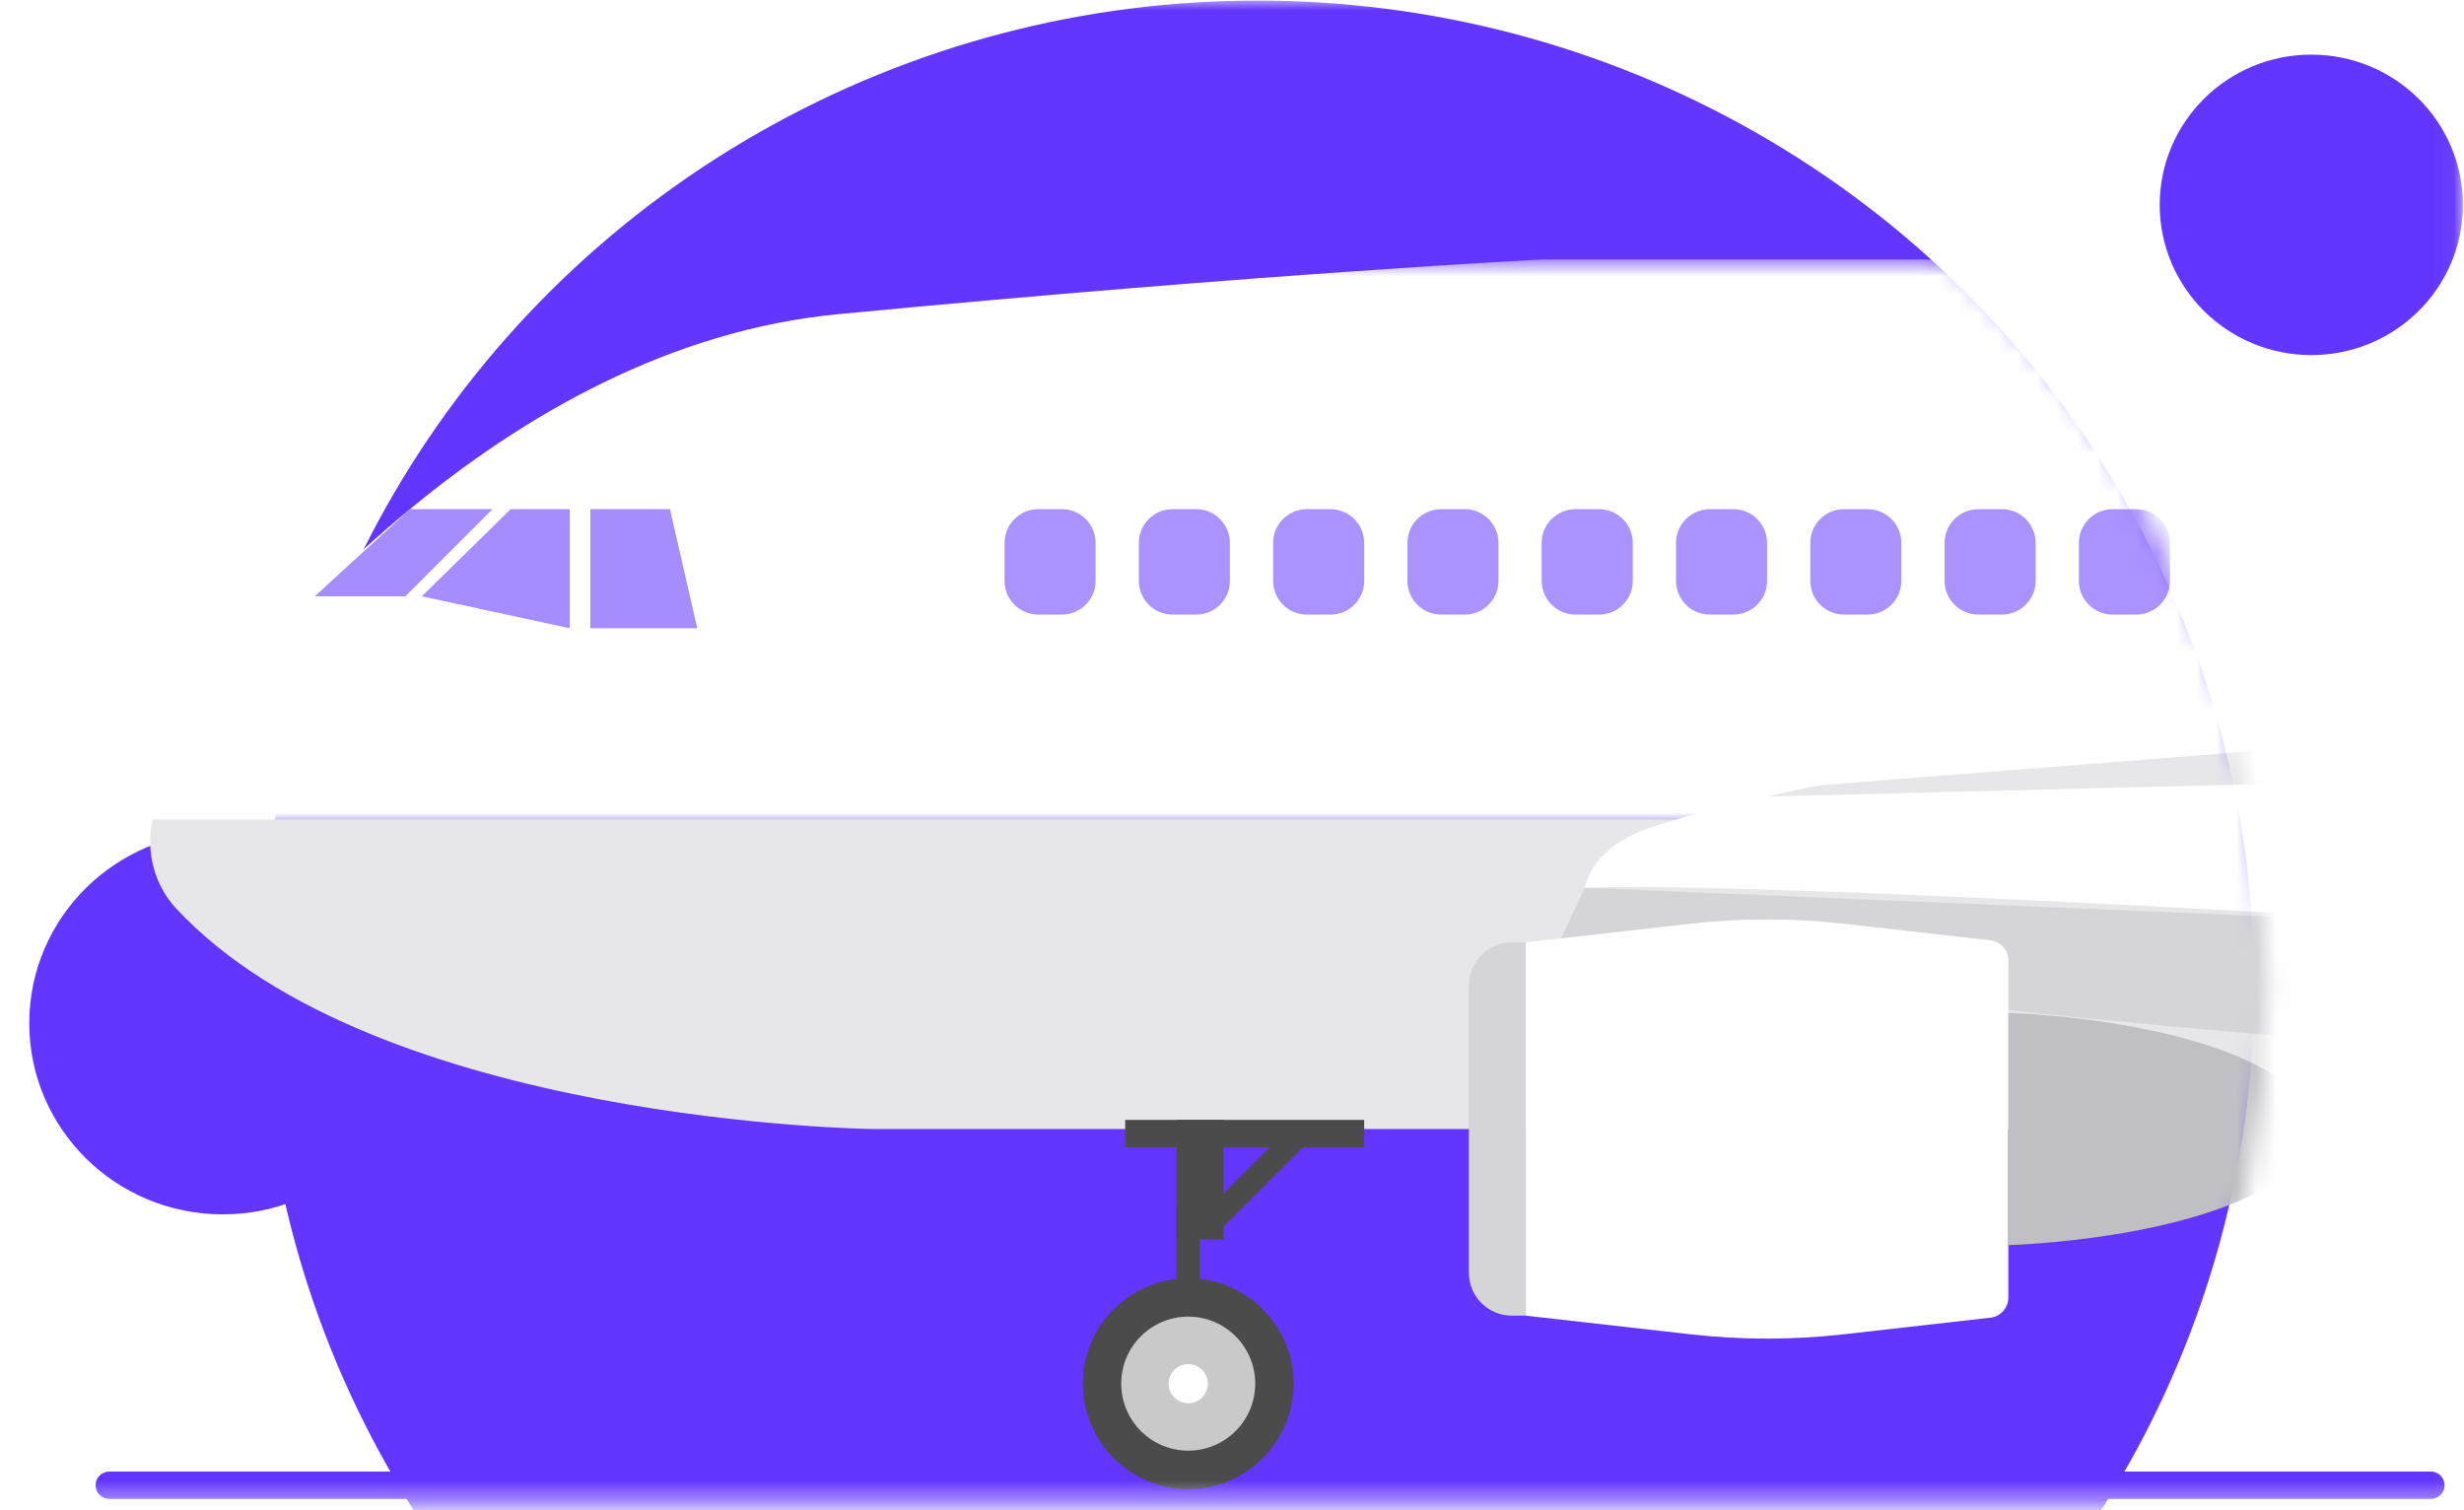
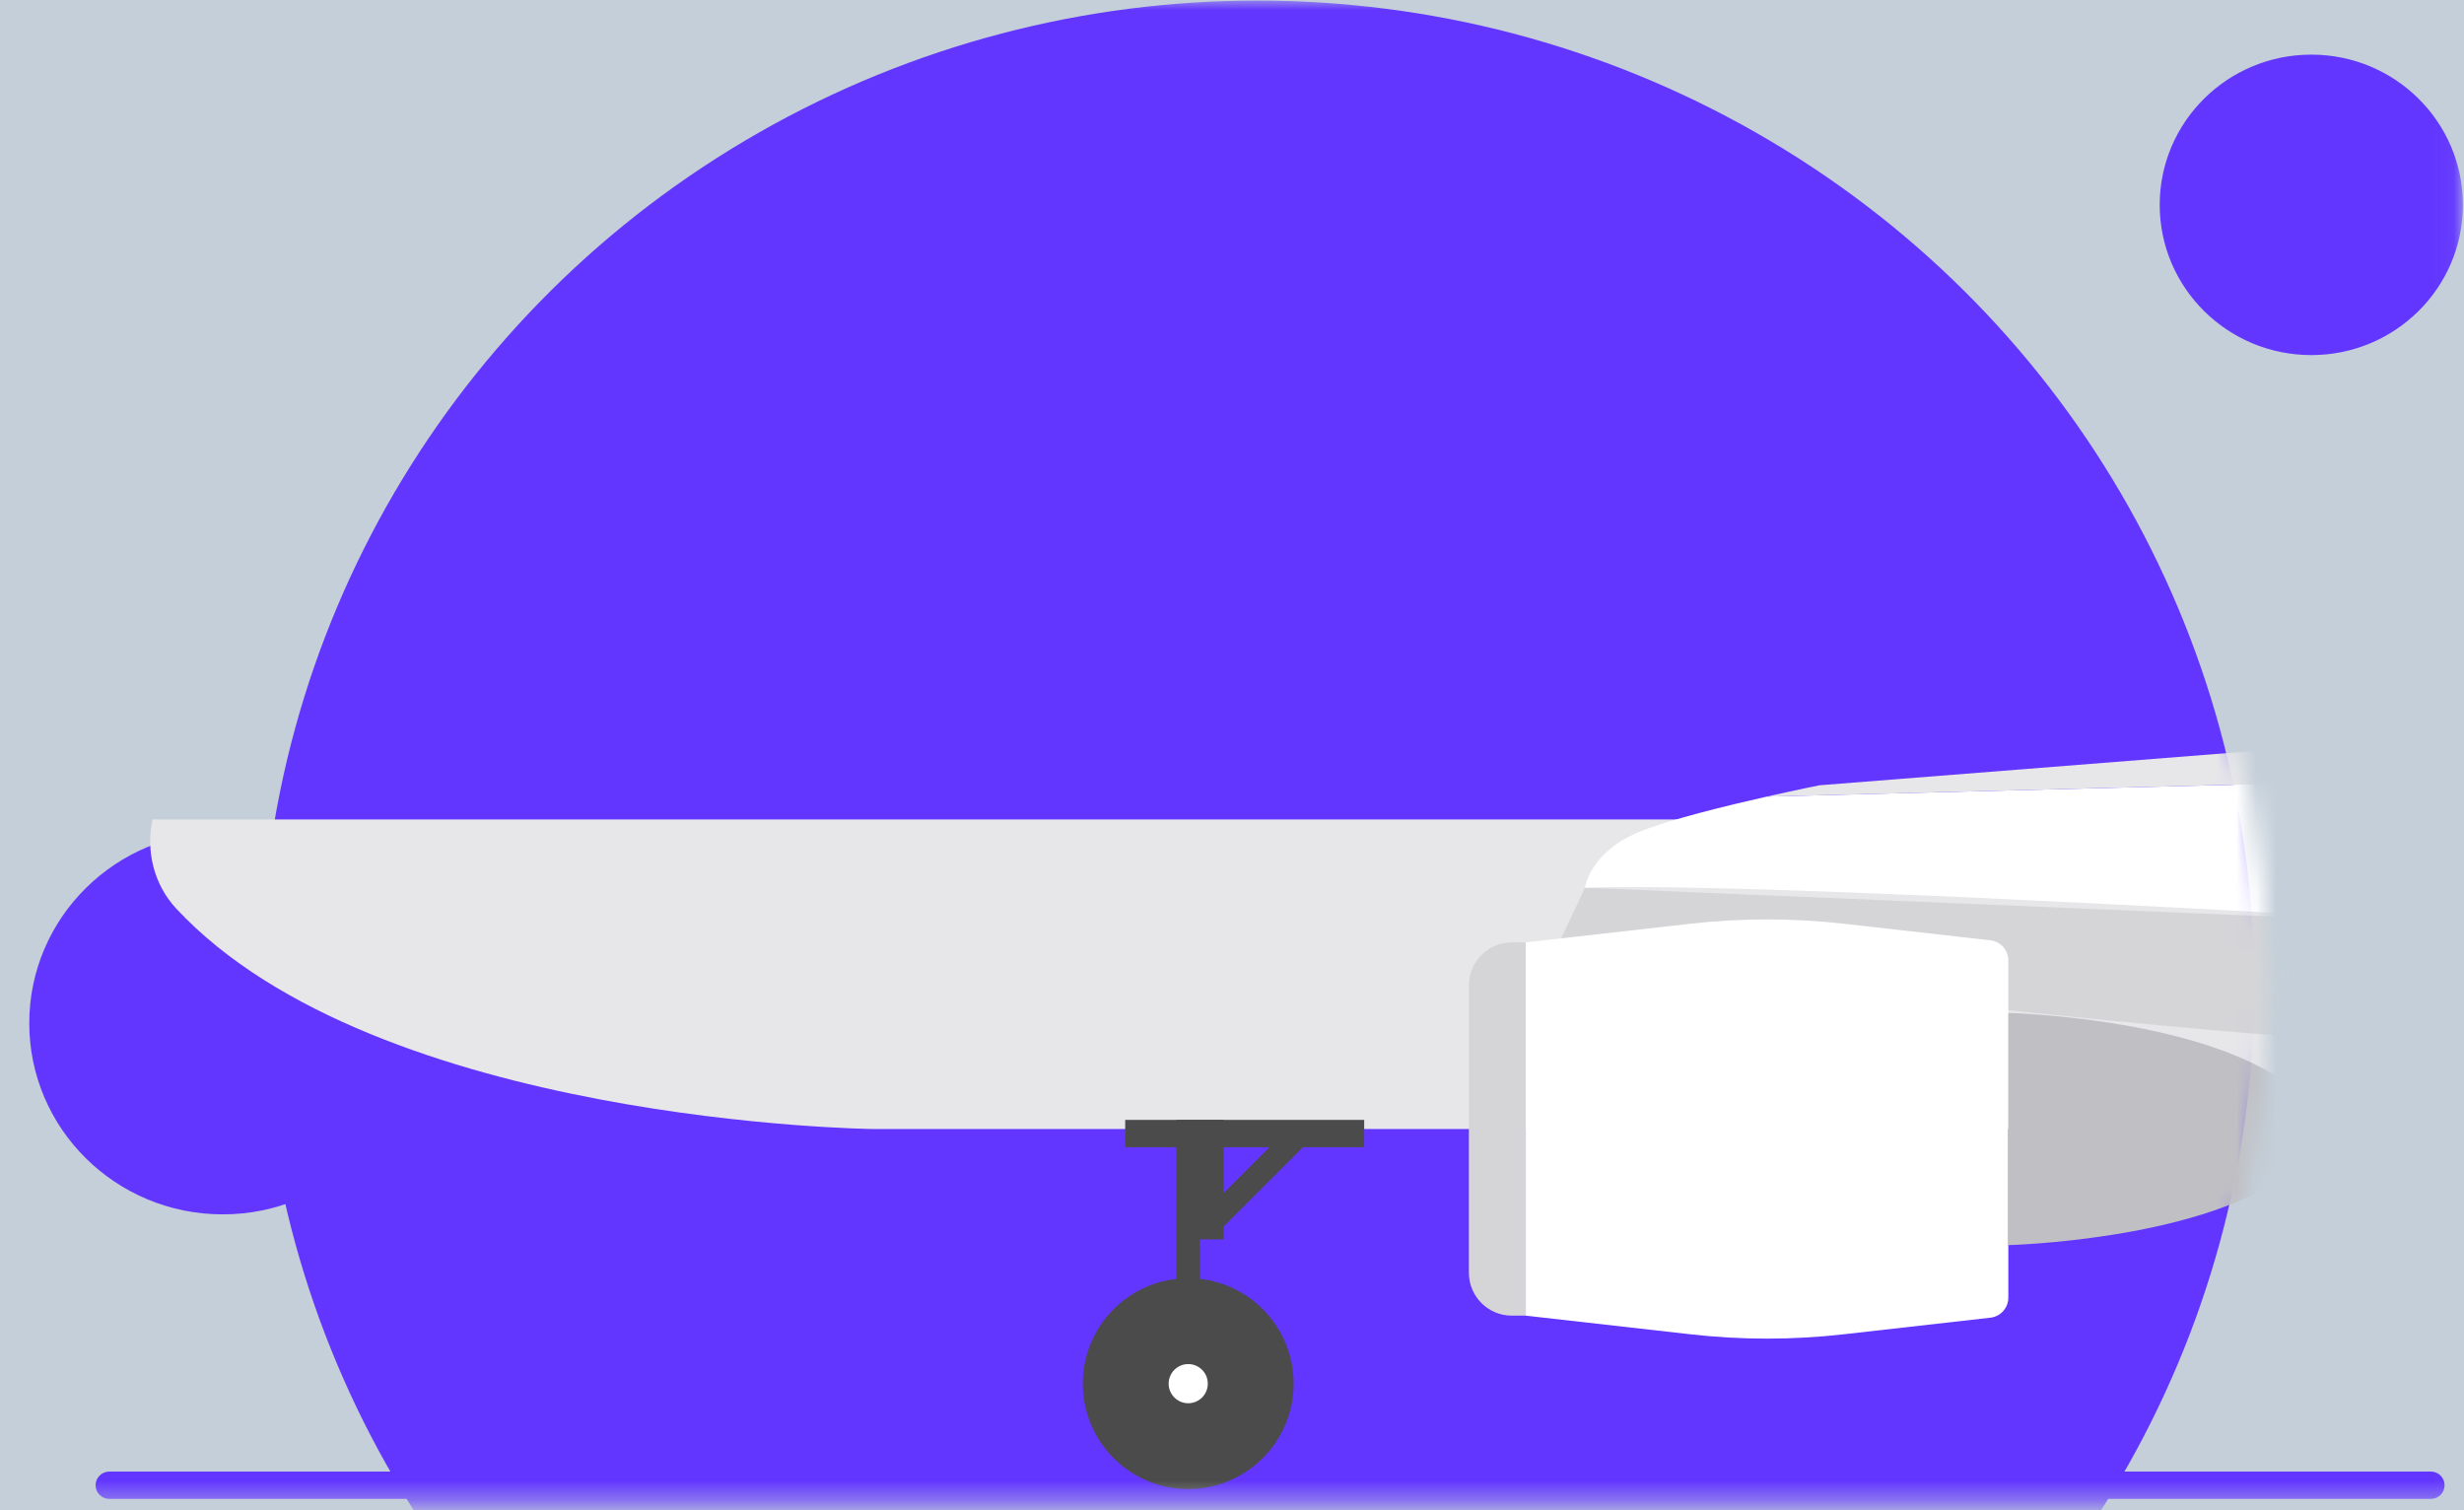
<svg xmlns="http://www.w3.org/2000/svg" xmlns:xlink="http://www.w3.org/1999/xlink" width="124" height="76" viewBox="0 0 124 76">
  <rect x="0" y="0" width="124" height="76" fill="#808080" stroke="none" />
  <defs>
    <path id="bq09iwyfua" d="M0.235 0L123.944 0 123.944 75.6 0.235 75.6z" />
    <path id="04ewgybt0c" d="M61.257 100.454c28.088 0 50.858-22.462 50.858-50.17 0-27.71-22.77-50.172-50.858-50.172-16.537 0-31.23 7.786-40.519 19.845C16.416 25.568 2.31 33.667.688 40.774c-.814 3.562 8.934 8.254 8.934 12.058 0 27.709 23.547 47.622 51.635 47.622z" />
-     <path id="e95xxbwq4e" d="M0.117 0.666L186.52 0.666 186.52 29.073 0.117 29.073z" />
+     <path id="e95xxbwq4e" d="M0.117 0.666z" />
  </defs>
  <g fill="none" fill-rule="evenodd" transform="translate(-426 -526)">
    <path fill="#E2F1FF" opacity=".7" style="mix-blend-mode:overlay" d="M0 330H1920V1121H0z" transform="matrix(1 0 0 -1 0 1451)" />
-     <rect width="223" height="567" x="376" y="481" fill="#FFF" rx="10" />
    <g transform="translate(426 526)">
      <mask id="anjqv584mb" fill="#fff">
        <use xlink:href="#bq09iwyfua" />
      </mask>
      <g mask="url(#anjqv584mb)">
        <g>
          <g fill="#6236FF" transform="translate(1.375 -.687) translate(.098 .687)">
            <ellipse cx="61.806" cy="49.596" rx="50.167" ry="49.568" />
            <ellipse cx="114.843" cy="10.309" rx="7.629" ry="7.56" />
            <ellipse cx="9.738" cy="51.489" rx="9.738" ry="9.621" />
          </g>
          <path fill="#6236FF" d="M4.124 74.74H120.96c.38 0 .687.309.687.688 0 .38-.307.687-.687.687H4.124c-.38 0-.688-.307-.688-.687 0-.38.308-.687.688-.687z" transform="translate(1.375 -.687)" />
          <g transform="translate(1.375 -.687) translate(.687)">
            <mask id="g89sovwhvd" fill="#fff">
              <use xlink:href="#04ewgybt0c" />
            </mask>
            <g mask="url(#g89sovwhvd)">
              <g>
                <g transform="translate(4.81 13.058) translate(0 .022)">
                  <mask id="p7g1rnnbrf" fill="#fff">
                    <use xlink:href="#e95xxbwq4e" />
                  </mask>
                  <path fill="#FFF" d="M70.714.666S56.97 1.353 35.32 3.415C18.43 5.024 5.722 20.438.952 27.136c-.423.593-.69 1.256-.835 1.937h180.41L186.52.666H70.714z" mask="url(#p7g1rnnbrf)" />
                </g>
                <path fill="#E7E7E9" d="M2.008 33.364c10.077 10.793 35.03 11.08 35.03 11.08h140.89l3.286-15.579H.804c-.337 1.578.052 3.266 1.204 4.5" transform="translate(4.81 13.058)" />
-                 <path fill="#6236FF" fill-opacity=".567" d="M13.757 13.253L17.909 13.253 13.525 17.637 8.967 17.637zM18.825 13.253L21.803 13.253 21.803 19.244 14.358 17.637zM22.834 13.253L22.834 19.244 28.218 19.244 26.843 13.253z" transform="translate(4.81 13.058)" />
-                 <path fill="#6236FF" fill-opacity=".54" d="M46.567 18.556h-1.19c-.937 0-1.695-.76-1.695-1.697v-1.91c0-.936.758-1.696 1.696-1.696h1.189c.937 0 1.696.76 1.696 1.697v1.91c0 .937-.76 1.696-1.696 1.696M53.325 18.556h-1.188c-.938 0-1.697-.76-1.697-1.697v-1.91c0-.936.76-1.696 1.697-1.696h1.188c.937 0 1.697.76 1.697 1.697v1.91c0 .937-.76 1.696-1.697 1.696M60.083 18.556h-1.188c-.938 0-1.697-.76-1.697-1.697v-1.91c0-.936.76-1.696 1.697-1.696h1.188c.937 0 1.697.76 1.697 1.697v1.91c0 .937-.76 1.696-1.697 1.696M66.841 18.556h-1.189c-.937 0-1.696-.76-1.696-1.697v-1.91c0-.936.759-1.696 1.696-1.696h1.19c.936 0 1.696.76 1.696 1.697v1.91c0 .937-.76 1.696-1.697 1.696M73.6 18.556H72.41c-.937 0-1.697-.76-1.697-1.697v-1.91c0-.936.76-1.696 1.697-1.696H73.6c.937 0 1.697.76 1.697 1.697v1.91c0 .937-.76 1.696-1.697 1.696M80.357 18.556H79.17c-.937 0-1.697-.76-1.697-1.697v-1.91c0-.936.76-1.696 1.697-1.696h1.188c.937 0 1.697.76 1.697 1.697v1.91c0 .937-.76 1.696-1.697 1.696M87.116 18.556h-1.189c-.937 0-1.696-.76-1.696-1.697v-1.91c0-.936.759-1.696 1.696-1.696h1.189c.937 0 1.696.76 1.696 1.697v1.91c0 .937-.76 1.696-1.696 1.696M93.874 18.556h-1.188c-.938 0-1.697-.76-1.697-1.697v-1.91c0-.936.76-1.696 1.697-1.696h1.188c.937 0 1.697.76 1.697 1.697v1.91c0 .937-.76 1.696-1.697 1.696M100.632 18.556h-1.188c-.938 0-1.697-.76-1.697-1.697v-1.91c0-.936.76-1.696 1.697-1.696h1.188c.937 0 1.697.76 1.697 1.697v1.91c0 .937-.76 1.696-1.697 1.696M107.39 18.556h-1.188c-.938 0-1.697-.76-1.697-1.697v-1.91c0-.936.76-1.696 1.697-1.696h1.189c.936 0 1.696.76 1.696 1.697v1.91c0 .937-.76 1.696-1.696 1.696M114.149 18.556h-1.189c-.937 0-1.697-.76-1.697-1.697v-1.91c0-.936.76-1.696 1.697-1.696h1.189c.936 0 1.696.76 1.696 1.697v1.91c0 .937-.76 1.696-1.696 1.696" transform="translate(4.81 13.058)" />
                <g>
                  <path fill="#4C4B4B" d="M2.331 1.375L14.358 1.375 14.358 0 2.331 0z" transform="translate(4.81 13.058) translate(47.422 43.985)" />
                  <path fill="#4C4B4B" d="M4.908 6.014L7.29 6.014 7.29 0 4.908 0z" transform="translate(4.81 13.058) translate(47.422 43.985)" />
                  <path fill="#4C4B4B" d="M4.908 10.137L6.099 10.137 6.099 4.124 4.908 4.124zM11.539 1.113L7.036 5.615 6.195 4.773 10.696.27z" transform="translate(4.81 13.058) translate(47.422 43.985)" />
                  <path fill="#4C4B4B" d="M.198 13.273c0-2.93 2.375-5.305 5.305-5.305 2.93 0 5.305 2.375 5.305 5.305 0 2.93-2.375 5.305-5.305 5.305-2.93 0-5.305-2.375-5.305-5.305" transform="translate(4.81 13.058) translate(47.422 43.985)" />
-                   <path fill="#C9C9CA" d="M2.131 13.273c0-1.862 1.51-3.372 3.372-3.372 1.862 0 3.372 1.51 3.372 3.372 0 1.863-1.51 3.372-3.372 3.372-1.862 0-3.372-1.51-3.372-3.372" transform="translate(4.81 13.058) translate(47.422 43.985)" />
                  <path fill="#FFF" d="M4.518 13.273c0-.544.442-.985.985-.985.545 0 .985.441.985.985s-.44.986-.985.986c-.543 0-.985-.442-.985-.986" transform="translate(4.81 13.058) translate(47.422 43.985)" />
                </g>
                <path fill="#D5D5D8" d="M71.173 35.967l1.718-3.665 46.505 1.947s-3.615 5.97-11.34 5.498c-7.725-.471-36.883-3.78-36.883-3.78M69.912 53.836h-.703c-1.193 0-2.16-.967-2.16-2.16V37.211c0-1.193.967-2.16 2.16-2.16h.703v18.785z" transform="translate(4.81 13.058)" />
                <path fill="#FFF" d="M93.295 53.938l-7.376.835c-2.568.292-5.161.292-7.73 0l-8.277-.937V35.051l8.277-.937c2.569-.29 5.162-.29 7.73 0l7.376.835c.513.058.901.493.901 1.01v16.97c0 .517-.388.951-.901 1.01" transform="translate(4.81 13.058)" />
                <path fill="#C0C0C4" d="M94.196 38.602v11.684s9.278-.23 13.86-3.437v-4.811c-4.582-3.207-13.86-3.436-13.86-3.436" transform="translate(4.81 13.058)" />
                <path fill="#FFF" d="M75.754 29.438c-2.634 1.03-2.863 2.864-2.863 2.864 9.278-.344 46.505 1.947 46.505 1.947h40.778c2.823-2.98 8.318-6.222 13.46-8.867L82.04 27.716c-2.044.46-4.77 1.13-6.286 1.722" transform="translate(4.81 13.058)" />
                <path fill="#E7E7E9" d="M181.387 19.93h-5.291l-91.407 7.217s-1.14.228-2.65.569l91.594-2.334c3.025-1.556 5.928-2.905 8.089-3.872.814-.363.556-1.58-.335-1.58" transform="translate(4.81 13.058)" />
              </g>
            </g>
          </g>
        </g>
      </g>
    </g>
  </g>
</svg>